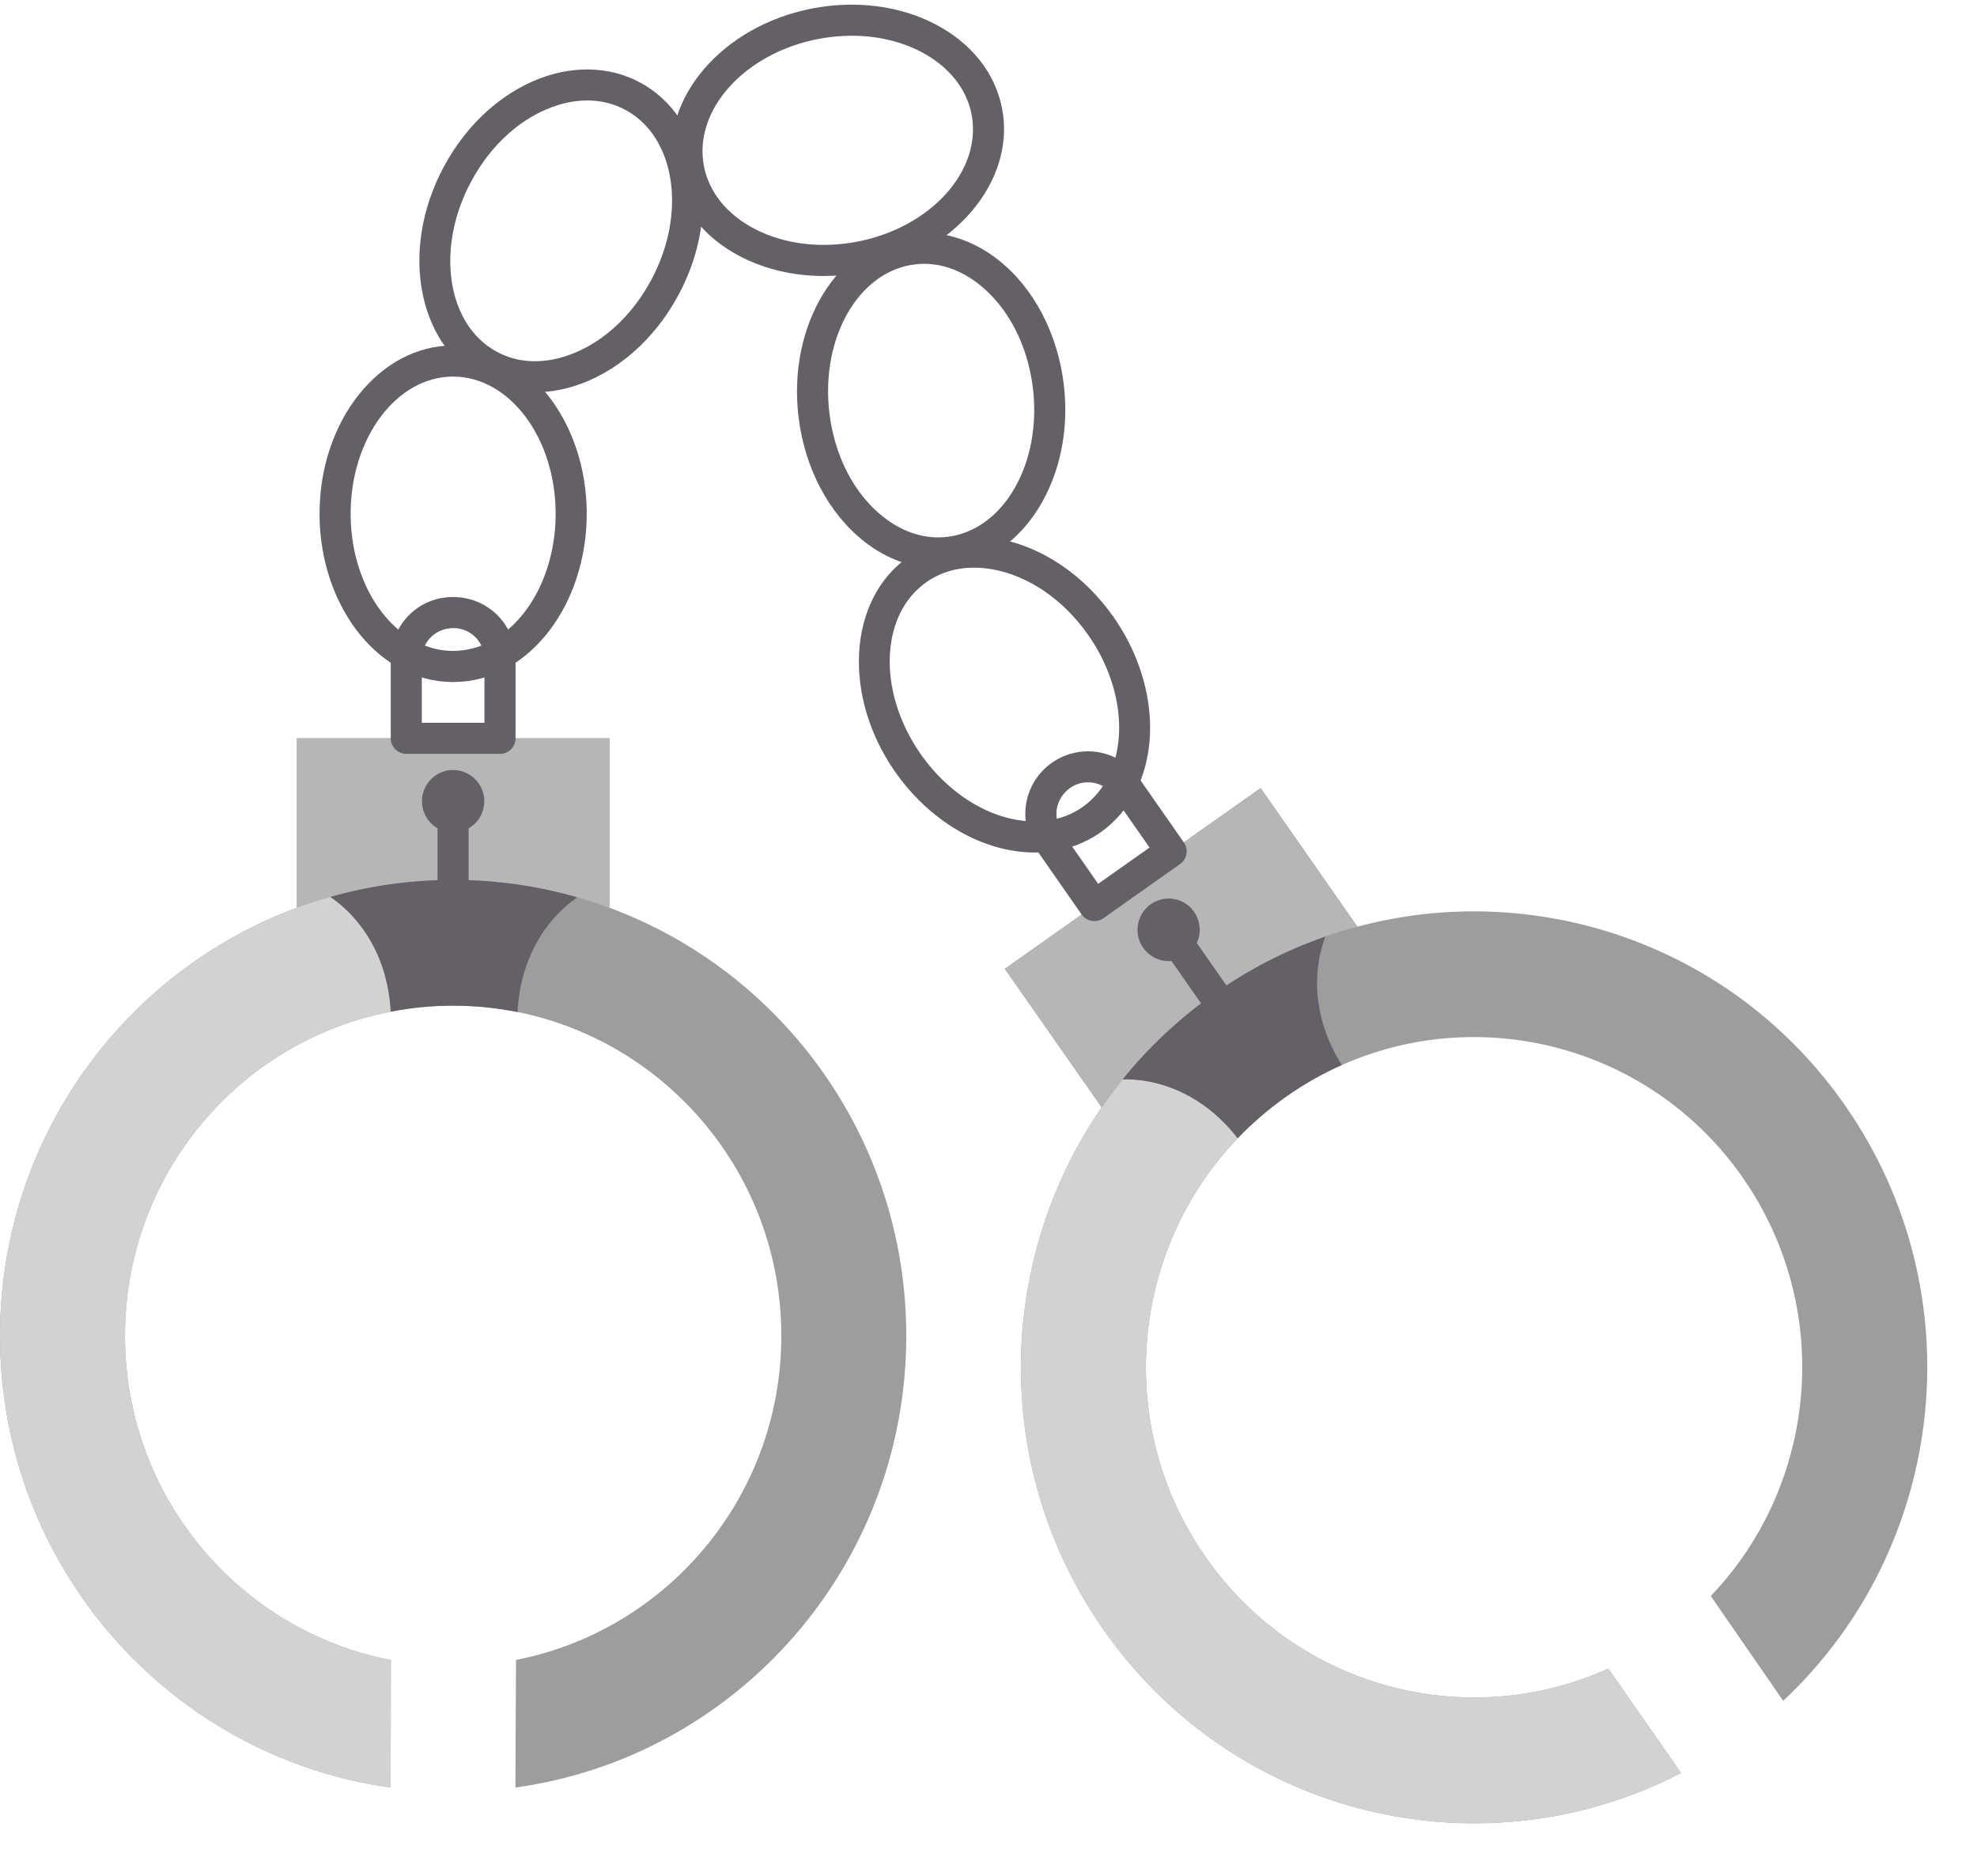
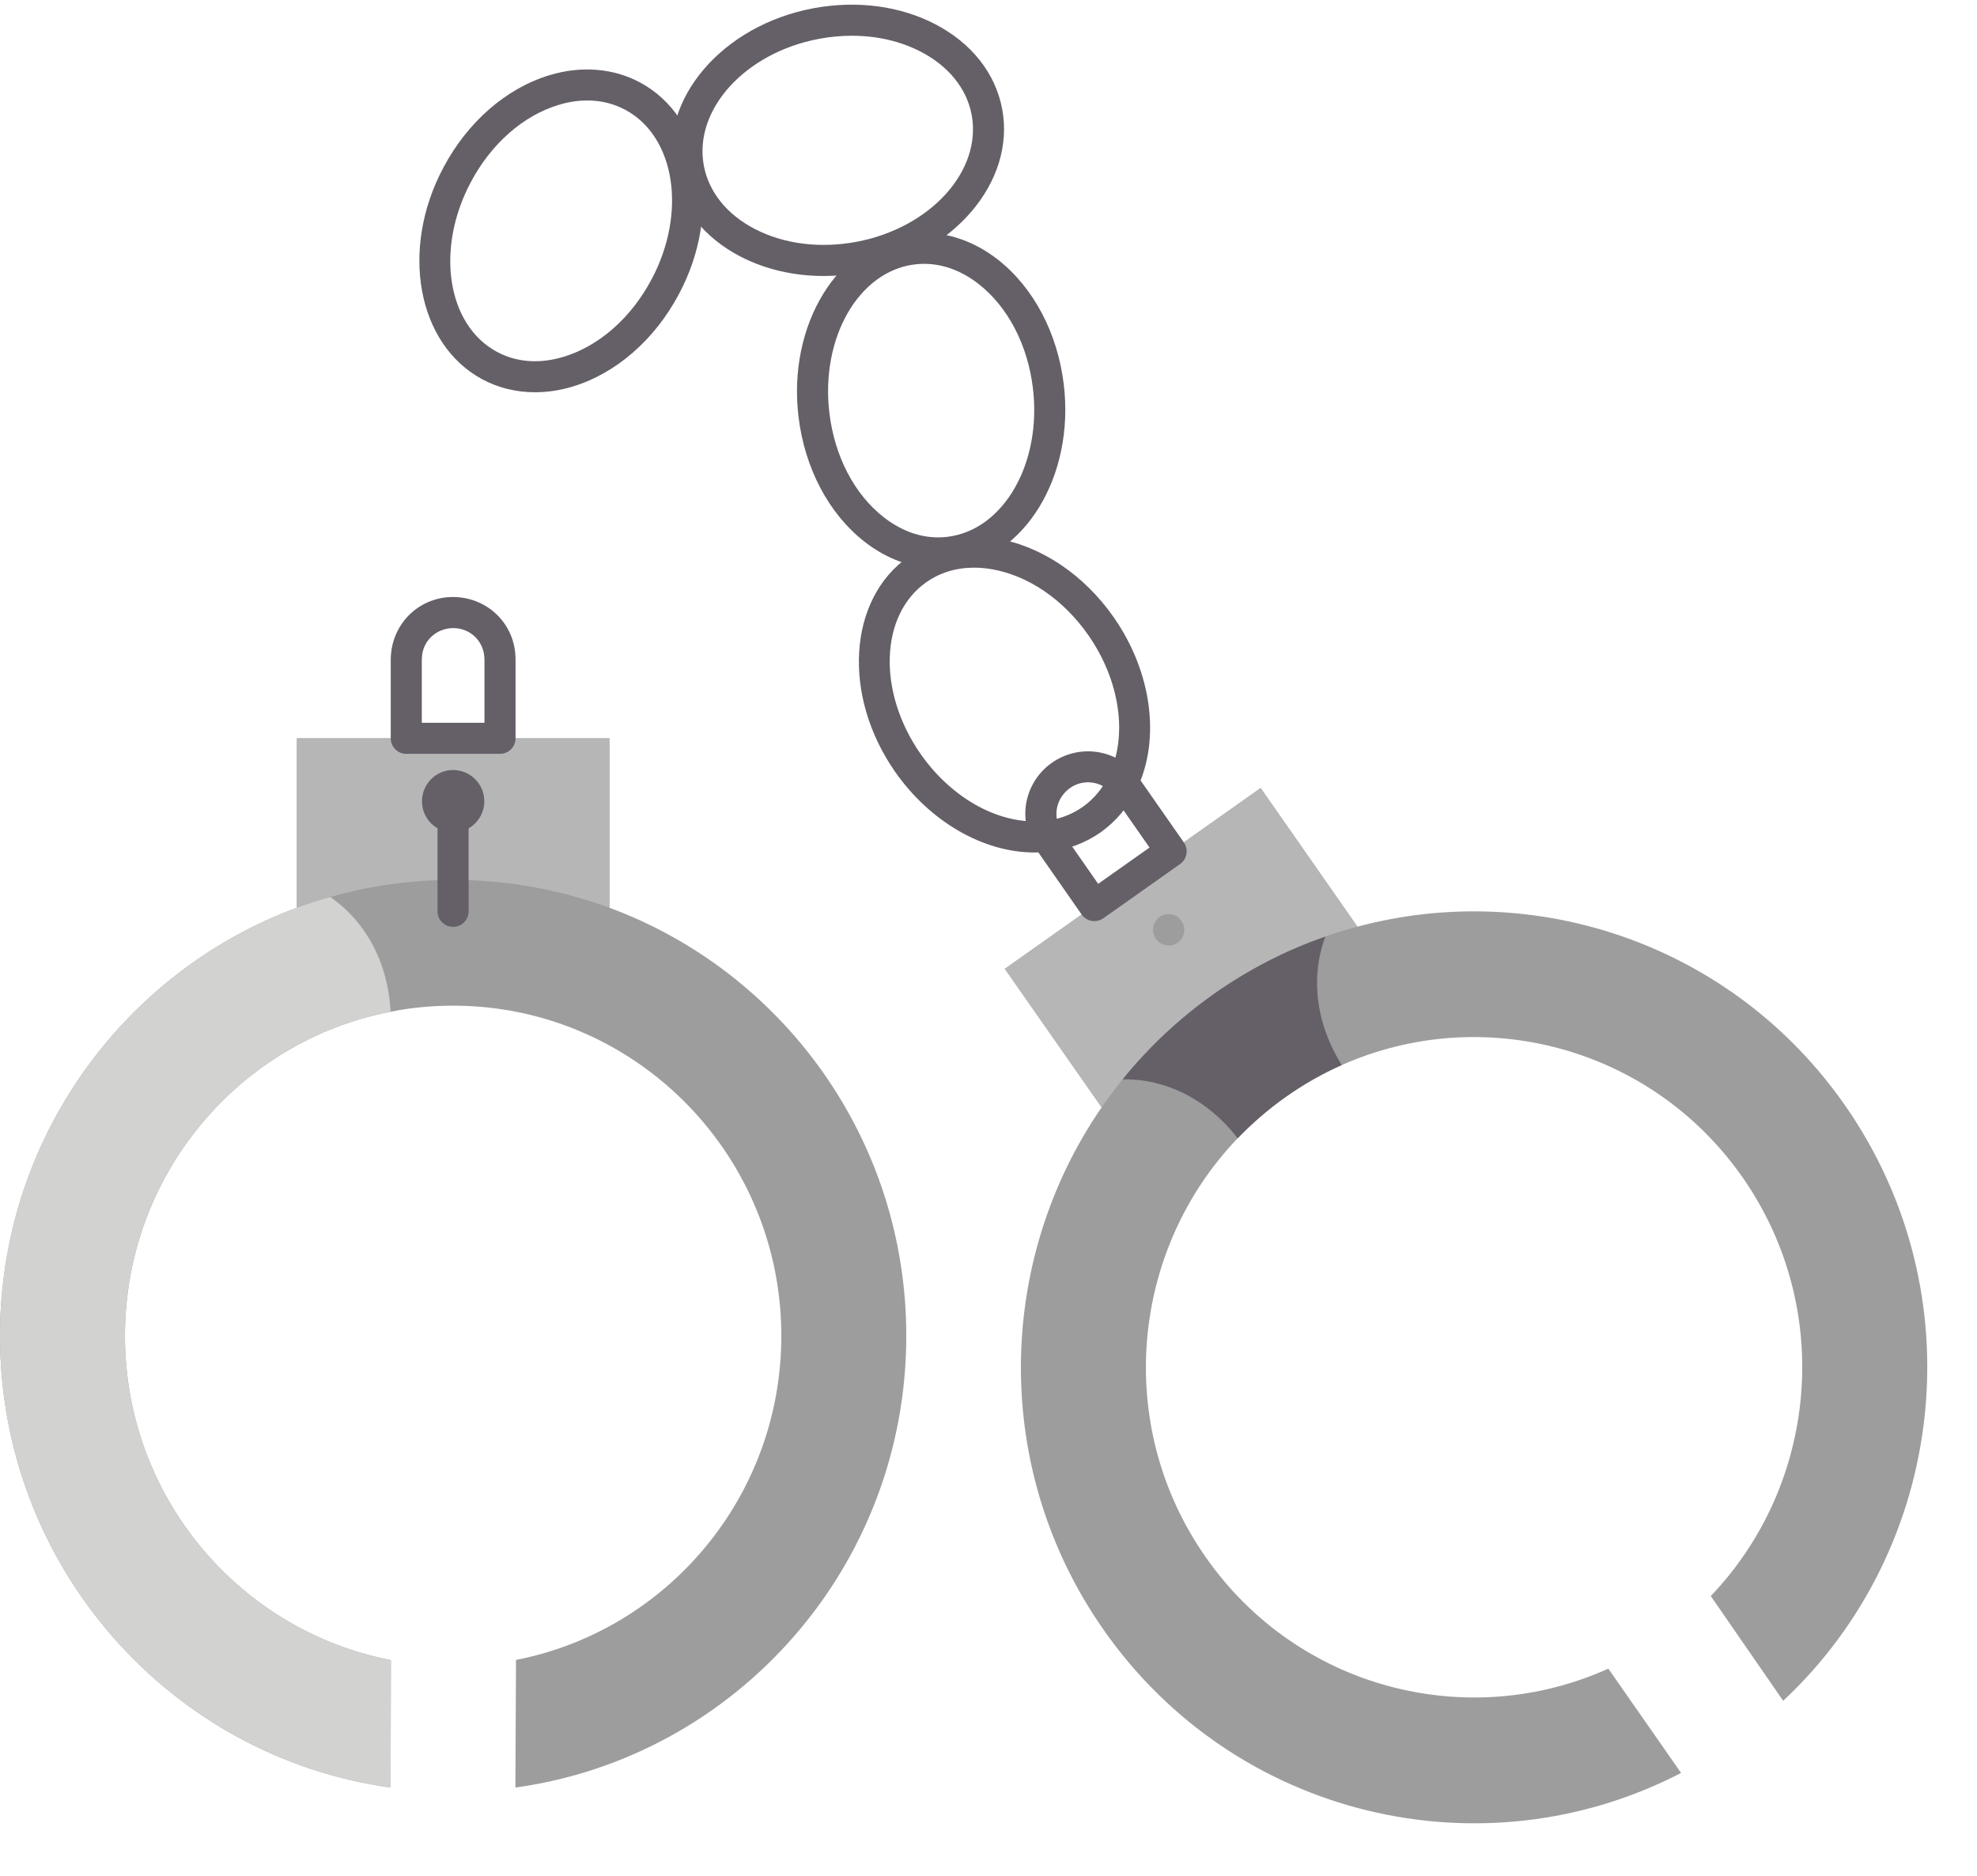
<svg xmlns="http://www.w3.org/2000/svg" height="120.7" preserveAspectRatio="xMidYMid meet" version="1.0" viewBox="0.0 -0.3 127.2 120.7" width="127.2" zoomAndPan="magnify">
  <g>
    <g>
      <g>
        <g fill="#9c9d9c" id="change1_1">
          <path d="M118.7,70.797c-7.23-10.35-19.89-14.56-31.37-11.48v-0.01l-6.22-8.91l-5.76,4.07l-4.94,3.49 l-5.76,4.07l6.23,8.91c-6.77,9.82-7.12,23.24,0.11,33.59c8.47,12.13,24.42,15.84,37.17,9.23l-4.68-6.71 c-9.05,4.09-20,1.3-25.91-7.18c-5.92-8.46-4.82-19.76,2.06-26.94c0.93-0.96,1.95-1.85,3.08-2.65c1.16-0.82,2.37-1.51,3.62-2.06 c9.02-4.01,19.9-1.2,25.79,7.23c5.9,8.46,4.82,19.75-2.05,26.93l4.66,6.74C125.23,99.297,127.17,82.937,118.7,70.797z" fill="inherit" />
          <path d="M39.21,58.097v-10.9h-7.04h-6.03H19.1v10.9C7.95,62.217,0,72.997,0,85.637 c0,14.83,10.94,27.09,25.13,29.06l0.02-8.2c-9.75-1.88-17.11-10.51-17.11-20.86c0-10.35,7.35-18.97,17.09-20.85 c1.3-0.26,2.65-0.39,4.02-0.39c1.42,0,2.81,0.14,4.15,0.41c9.67,1.94,16.97,10.53,16.97,20.83c0,10.34-7.34,18.95-17.07,20.85 l-0.04,8.21c14.21-1.96,25.15-14.23,25.15-29.06C58.31,72.997,50.36,62.217,39.21,58.097z" fill="inherit" />
        </g>
        <g id="change2_1">
-           <path d="M103.48,107.047l4.68,6.71c-12.75,6.61-28.7,2.9-37.17-9.23c-7.23-10.35-6.88-23.77-0.11-33.59 c0.43-0.62,0.88-1.22,1.35-1.8c0.8-0.02,2.45,0.07,4.3,1.09c1.51,0.84,2.52,1.94,3.1,2.7c-6.88,7.18-7.98,18.48-2.06,26.94 C83.48,108.347,94.43,111.137,103.48,107.047z" fill="#d2d2d1" />
-         </g>
+           </g>
        <g id="change3_1">
          <path d="M75.77,60.347c0.45-0.32,0.56-0.95,0.24-1.41c-0.31-0.46-0.94-0.57-1.4-0.25 c-0.45,0.33-0.56,0.96-0.24,1.41C74.69,60.557,75.32,60.667,75.77,60.347z M78.08,63.657c-2.24,1.59-4.2,3.44-5.85,5.48 c-0.47,0.58-0.92,1.18-1.35,1.8l-6.23-8.91l5.76-4.07l4.94-3.49l5.76-4.07l6.22,8.91v0.01c-0.69,0.18-1.38,0.39-2.06,0.63v0.01 C82.77,60.817,80.35,62.057,78.08,63.657z" fill="#b6b6b7" />
        </g>
        <g id="change4_2">
          <path d="M78.08,63.657c2.27-1.6,4.69-2.84,7.19-3.7c-0.29,0.77-0.74,2.34-0.42,4.39 c0.27,1.72,0.97,3.06,1.48,3.87c-1.25,0.55-2.46,1.24-3.62,2.06c-1.13,0.8-2.15,1.69-3.08,2.65c-0.58-0.76-1.59-1.86-3.1-2.7 c-1.85-1.02-3.5-1.11-4.3-1.09C73.88,67.097,75.84,65.247,78.08,63.657z" fill="#655f68" />
        </g>
        <g id="change3_2">
          <path d="M29.15,52.257c0.56,0,1.01-0.45,1.01-1.01c0-0.56-0.45-1.01-1.01-1.01c-0.55,0-1,0.45-1,1.01 C28.15,51.807,28.6,52.257,29.15,52.257z M29.15,56.307c-2.74,0-5.39,0.38-7.9,1.1c-0.73,0.2-1.45,0.43-2.15,0.69v-10.9h7.04 h6.03h7.04v10.9c-0.68-0.25-1.36-0.47-2.06-0.67h-0.01C34.6,56.697,31.92,56.307,29.15,56.307z" fill="#b6b6b7" />
        </g>
        <g id="change4_3">
-           <path d="M29.15,56.307c2.77,0,5.45,0.39,7.99,1.12c-0.67,0.47-1.93,1.49-2.84,3.36 c-0.76,1.56-0.96,3.07-1,4.02c-1.34-0.27-2.73-0.41-4.15-0.41c-1.37,0-2.72,0.13-4.02,0.39c-0.05-0.96-0.24-2.44-1-4 c-0.93-1.9-2.22-2.93-2.88-3.38C23.76,56.687,26.41,56.307,29.15,56.307z" fill="#655f68" />
-         </g>
+           </g>
        <g id="change2_2">
          <path d="M25.15,106.497l-0.02,8.2C10.94,112.727,0,100.467,0,85.637c0-12.64,7.95-23.42,19.1-27.54 c0.7-0.26,1.42-0.49,2.15-0.69c0.66,0.45,1.95,1.48,2.88,3.38c0.76,1.56,0.95,3.04,1,4c-9.74,1.88-17.09,10.5-17.09,20.85 S15.4,104.617,25.15,106.497z" fill="#d2d2d1" />
        </g>
        <g id="change4_4">
-           <path d="M76.835,58.373c-0.298-0.439-0.75-0.736-1.274-0.834c-0.536-0.101-1.073,0.017-1.541,0.342 c-0.89,0.652-1.098,1.907-0.47,2.788c0.31,0.444,0.772,0.74,1.305,0.832c0.116,0.021,0.231,0.03,0.347,0.03 c0.41,0,0.809-0.126,1.146-0.368C77.242,60.527,77.46,59.278,76.835,58.373z" fill="#655f68" />
-         </g>
+           </g>
        <g id="change4_5">
          <path d="M29.15,49.237c-1.103,0-2,0.901-2,2.01s0.897,2.01,2,2.01c1.108,0,2.01-0.901,2.01-2.01 S30.259,49.237,29.15,49.237z" fill="#655f68" />
        </g>
      </g>
      <g>
        <g id="change4_7">
          <path d="M29.15,59.327c-0.553,0-1-0.448-1-1v-7.08c0-0.552,0.447-1,1-1s1,0.448,1,1v7.08 C30.15,58.879,29.703,59.327,29.15,59.327z" fill="#655f68" />
        </g>
        <g id="change4_10">
          <path d="M32.17,48.197h-6.03c-0.553,0-1-0.448-1-1v-5.09c0-0.126,0.01-0.242,0.021-0.366 c0.207-2.094,1.916-3.634,3.979-3.634c2.094,0,3.803,1.54,4.006,3.581c0.015,0.166,0.024,0.287,0.024,0.419v5.09 C33.17,47.75,32.723,48.197,32.17,48.197z M27.14,46.197h4.03v-4.09c0-0.071-0.007-0.136-0.014-0.206 c-0.102-1.029-0.955-1.794-1.986-1.794c-1.062,0-1.914,0.765-2.015,1.779c-0.009,0.099-0.016,0.158-0.016,0.221V46.197z" fill="#655f68" />
        </g>
        <g id="change4_11">
-           <path d="M29.15,43.577c-1.21,0-2.379-0.308-3.475-0.916c-0.001,0-0.002,0-0.002-0.001 c-3.107-1.731-5.114-5.623-5.114-9.914c0-5.966,3.854-10.82,8.591-10.82c4.742,0,8.6,4.854,8.6,10.82 c0,4.292-2.007,8.183-5.113,9.914C31.539,43.269,30.366,43.577,29.15,43.577z M26.645,40.913c1.598,0.886,3.437,0.879,5.021,0 c2.479-1.382,4.084-4.588,4.084-8.166c0-4.863-2.961-8.82-6.6-8.82c-3.634,0-6.591,3.957-6.591,8.82 C22.56,36.323,24.163,39.528,26.645,40.913L26.645,40.913z" fill="#655f68" />
-         </g>
+           </g>
        <g id="change4_12">
          <path d="M34.429,24.935c-1.208,0-2.369-0.281-3.402-0.836c-4.184-2.25-5.305-8.361-2.498-13.622 c1.553-2.929,4.039-5.095,6.82-5.939c2.045-0.621,4.118-0.454,5.835,0.469c4.182,2.249,5.303,8.353,2.5,13.609l0,0 c-1.557,2.936-4.047,5.104-6.831,5.95C36.041,24.812,35.225,24.935,34.429,24.935z M37.786,6.163 c-0.601,0-1.223,0.096-1.855,0.288c-2.276,0.691-4.33,2.5-5.637,4.964c-2.29,4.293-1.536,9.191,1.68,10.921 c1.261,0.678,2.747,0.787,4.298,0.315c2.278-0.692,4.336-2.505,5.645-4.973c0.001-0.001,0.001-0.001,0.002-0.002 c2.286-4.287,1.532-9.18-1.682-10.908C39.488,6.365,38.66,6.163,37.786,6.163z" fill="#655f68" />
        </g>
        <g id="change4_6">
-           <path d="M79.241,66.317c-0.315,0-0.626-0.148-0.82-0.427L74.37,60.09 c-0.315-0.453-0.205-1.077,0.248-1.393c0.452-0.316,1.077-0.205,1.393,0.248l4.049,5.799c0.316,0.453,0.206,1.076-0.246,1.393 C79.639,66.259,79.438,66.317,79.241,66.317z" fill="#655f68" />
-         </g>
+           </g>
        <g id="change4_9">
          <path d="M70.41,58.957c-0.058,0-0.115-0.005-0.173-0.015c-0.262-0.046-0.495-0.194-0.647-0.413l-2.9-4.16 c-0.108-0.156-0.189-0.297-0.252-0.437c-0.946-1.77-0.427-3.975,1.223-5.149c1.69-1.193,3.968-0.932,5.326,0.588 c0.134,0.17,0.207,0.266,0.281,0.37l2.901,4.154c0.315,0.451,0.207,1.072-0.242,1.39l-4.939,3.49 C70.817,58.894,70.615,58.957,70.41,58.957z M70.004,50.027c-0.401,0-0.807,0.119-1.157,0.367 c-0.862,0.613-1.122,1.731-0.632,2.619c0.021,0.037,0.038,0.074,0.054,0.112c0.015,0.033,0.038,0.066,0.062,0.1l2.325,3.334 l3.305-2.335l-2.329-3.335c-0.054-0.076-0.11-0.148-0.166-0.221C71.089,50.25,70.551,50.027,70.004,50.027z" fill="#655f68" />
        </g>
        <g id="change4_8">
          <path d="M66.553,54.542c-3.271,0-6.707-1.964-8.962-5.192c-3.412-4.885-3.034-11.084,0.843-13.819 c1.59-1.127,3.627-1.544,5.733-1.179c2.864,0.499,5.595,2.345,7.493,5.063c2.447,3.505,3.028,7.846,1.48,11.056 c-0.547,1.132-1.328,2.063-2.32,2.771c-1,0.701-2.165,1.132-3.375,1.25C67.15,54.525,66.852,54.542,66.553,54.542z M62.668,36.219c-1.148,0-2.198,0.319-3.08,0.944c-2.981,2.104-3.141,7.056-0.357,11.041c2.049,2.932,5.189,4.617,7.996,4.299 c0.006,0,0.012-0.001,0.018-0.002c0.883-0.085,1.697-0.385,2.422-0.893c0.71-0.506,1.275-1.183,1.674-2.007 c1.238-2.569,0.721-6.119-1.32-9.042c-1.595-2.285-3.854-3.829-6.196-4.238C63.43,36.253,63.043,36.219,62.668,36.219z" fill="#655f68" />
        </g>
        <g id="change4_1">
          <path d="M60.379,36.271c-1.658,0-3.322-0.598-4.762-1.726c-2.297-1.799-3.842-4.725-4.24-8.028 c-0.715-5.927,2.529-11.217,7.232-11.792c1.93-0.236,3.911,0.359,5.593,1.675c2.296,1.798,3.842,4.724,4.241,8.028 c0.715,5.927-2.529,11.217-7.232,11.792C60.935,36.253,60.657,36.271,60.379,36.271z M59.459,16.673 c-0.202,0-0.404,0.012-0.606,0.037c-3.61,0.441-6.073,4.733-5.489,9.567c0.335,2.78,1.605,5.219,3.487,6.692 c1.277,1.001,2.703,1.44,4.117,1.265c3.61-0.441,6.073-4.733,5.489-9.568l0,0c-0.335-2.78-1.606-5.219-3.488-6.692 C61.873,17.116,60.671,16.673,59.459,16.673z" fill="#655f68" />
        </g>
        <g id="change4_13">
          <path d="M52.995,17.455c-1.916,0-3.758-0.424-5.351-1.249c-2.355-1.22-3.892-3.168-4.327-5.484 c-0.871-4.683,3.166-9.387,8.997-10.487c2.782-0.524,5.566-0.165,7.84,1.012c2.355,1.219,3.893,3.164,4.328,5.476 c0.87,4.689-3.167,9.397-8.997,10.498C54.651,17.378,53.816,17.455,52.995,17.455z M54.81,1.999 c-0.698,0-1.41,0.067-2.124,0.201c-4.751,0.896-8.071,4.555-7.402,8.155c0.318,1.696,1.484,3.145,3.282,4.076 c1.878,0.974,4.206,1.265,6.549,0.824c4.75-0.896,8.071-4.56,7.402-8.166c-0.318-1.691-1.484-3.136-3.281-4.066 C57.928,2.346,56.404,1.999,54.81,1.999z" fill="#655f68" />
        </g>
      </g>
    </g>
  </g>
</svg>